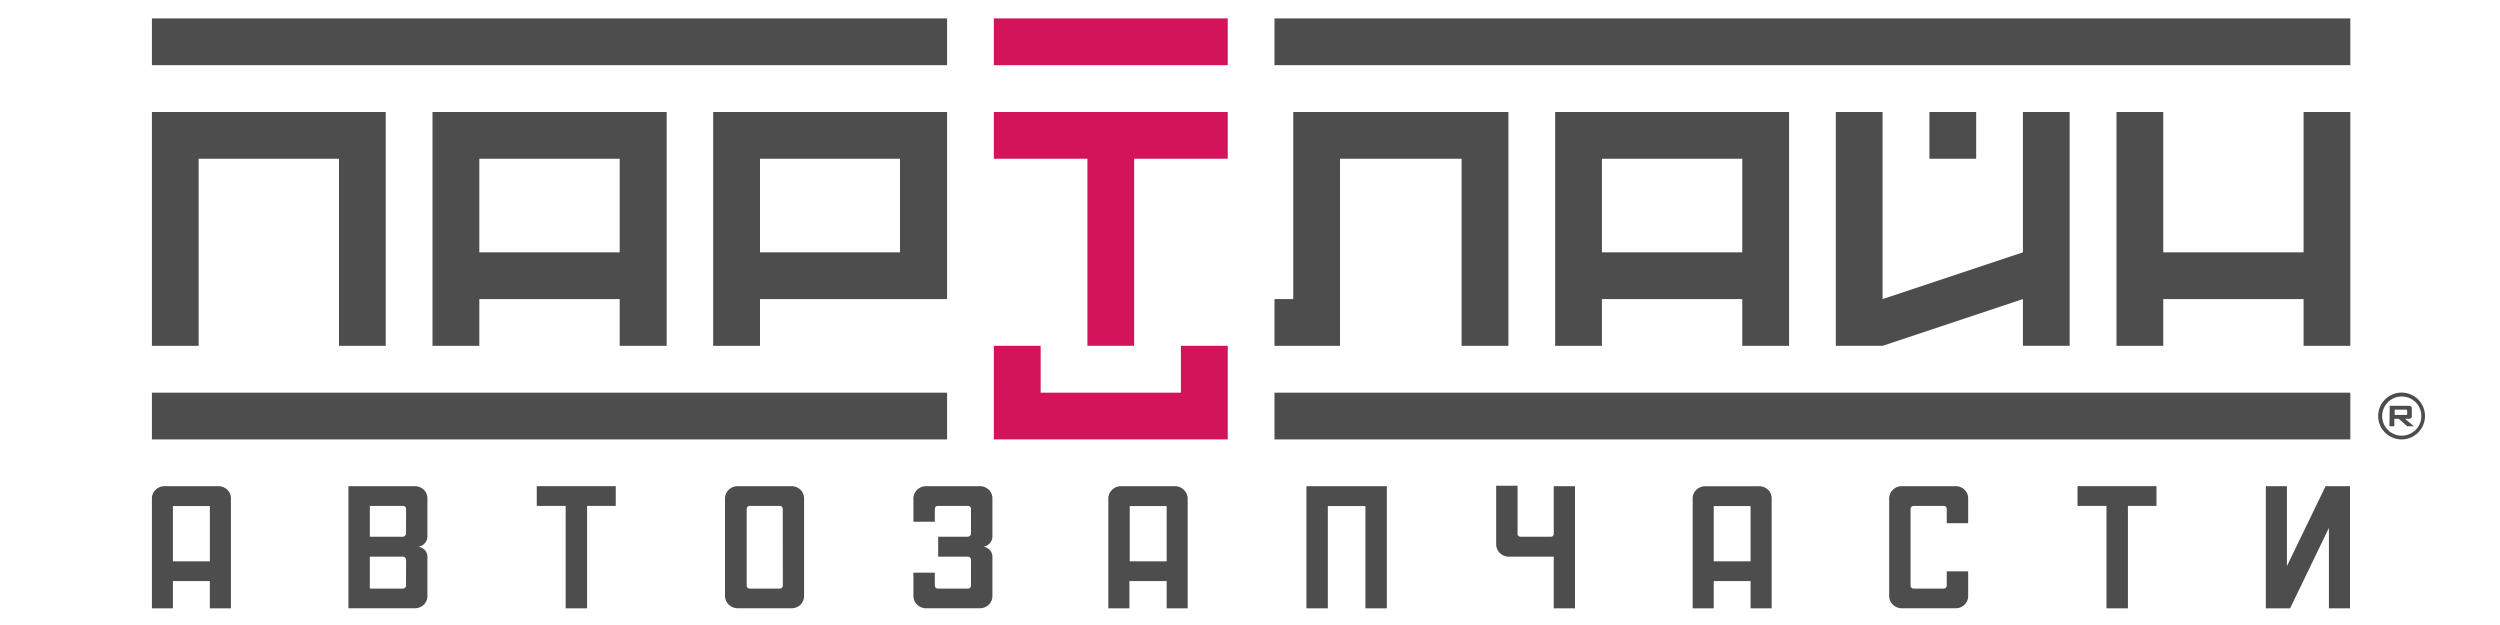
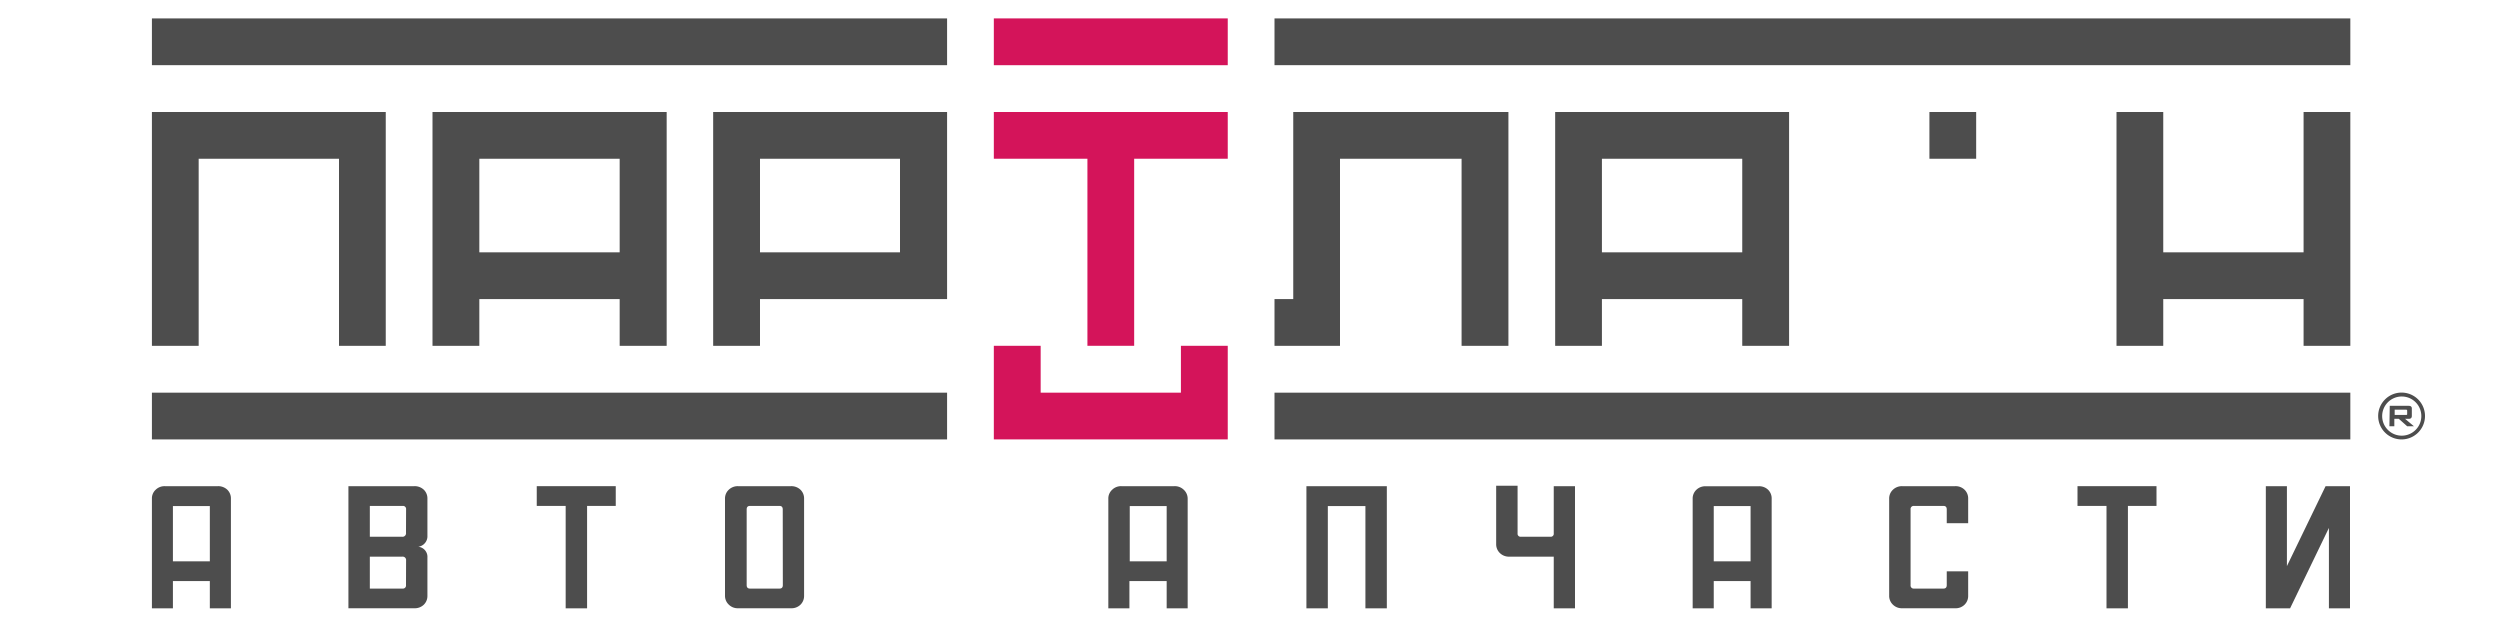
<svg xmlns="http://www.w3.org/2000/svg" id="Слой_1" data-name="Слой 1" viewBox="0 0 300 75">
  <defs>
    <clipPath id="clip-path">
      <rect x="-10" y="-25.87" width="320" height="126.73" fill="none" />
    </clipPath>
  </defs>
  <g clip-path="url(#clip-path)">
    <path d="M288.22,52.73A2.81,2.81,0,1,1,291,49.92,2.81,2.81,0,0,1,288.22,52.73Zm0-5.15a2.35,2.35,0,1,0,2.34,2.34A2.35,2.35,0,0,0,288.22,47.58Zm-1.45,1.12h2.29c.24,0,.37.12.36.34v.87c0,.22-.11.34-.34.35h-.47l1.06.89h-.81l-1-.89h-.54v.89h-.59Zm.59.46v.63h1.36c.09,0,.14,0,.14-.11v-.4c0-.08-.05-.12-.14-.12Z" fill="#4d4d4d" />
    <path d="M147.33,13.44v5.61H136.1V41.5h-5.61V19.05H119.26V13.44ZM119.26,2.21V7.82h28.07V2.21ZM141.71,41.5v5.62H124.88V41.5h-5.62V52.73h28.07V41.5Z" fill="#d4145a" />
    <path d="M51.9,13.44V41.5h5.62V35.89H74.36V41.5H80V13.44ZM74.36,30.28H57.52V19.05H74.36Z" fill="#4d4d4d" />
    <polygon points="46.29 13.44 46.29 41.5 40.68 41.5 40.68 19.05 23.84 19.05 23.84 41.5 18.23 41.5 18.23 13.44 46.29 13.44" fill="#4d4d4d" />
    <path d="M85.58,13.44V41.5H91.2V35.89h22.45V13.44ZM108,30.28H91.2V19.05H108Z" fill="#4d4d4d" />
    <rect x="18.23" y="47.12" width="95.42" height="5.61" fill="#4d4d4d" />
    <rect x="18.23" y="2.21" width="95.42" height="5.61" fill="#4d4d4d" />
    <path d="M186.62,13.44V41.5h5.61V35.89h16.84V41.5h5.62V13.44Zm22.45,16.84H192.23V19.05h16.84Z" fill="#4d4d4d" />
    <rect x="152.94" y="47.12" width="129.1" height="5.61" fill="#4d4d4d" />
    <rect x="152.94" y="2.21" width="129.1" height="5.61" fill="#4d4d4d" />
    <polygon points="181.01 13.44 181.01 41.5 175.39 41.5 175.39 19.05 160.8 19.05 160.8 41.5 152.94 41.5 152.94 35.89 155.19 35.89 155.19 13.44 181.01 13.44" fill="#4d4d4d" />
-     <polygon points="248.36 13.44 248.36 41.5 242.75 41.5 242.75 35.89 225.91 41.5 220.3 41.5 220.3 13.44 225.91 13.44 225.91 35.89 242.75 30.28 242.75 13.44 248.36 13.44" fill="#4d4d4d" />
    <rect x="231.53" y="13.44" width="5.61" height="5.61" fill="#4d4d4d" />
    <polygon points="282.04 13.44 282.04 41.5 276.43 41.5 276.43 35.89 259.59 35.89 259.59 41.5 253.98 41.5 253.98 13.44 259.59 13.44 259.59 30.28 276.43 30.28 276.43 13.44 282.04 13.44" fill="#4d4d4d" />
    <path d="M49.73,58.34a1.58,1.58,0,0,1,1.14.44,1.45,1.45,0,0,1,.42,1.07v4.42a1.27,1.27,0,0,1-1.1,1.34,1.22,1.22,0,0,1,1.1,1.31v4.57a1.46,1.46,0,0,1-.42,1.06,1.54,1.54,0,0,1-1.14.44H41.81V58.34Zm-1,2.79a.37.37,0,0,0-.4-.42H44.38v3.7h3.87a.42.42,0,0,0,.47-.48Zm0,6.13a.41.41,0,0,0-.47-.46H44.38v3.83h3.94a.37.37,0,0,0,.4-.42Z" fill="#4d4d4d" />
    <path d="M73.89,60.71H70.45V73H67.88V60.71H64.41V58.34h9.48Z" fill="#4d4d4d" />
    <path d="M94.93,58.34a1.58,1.58,0,0,1,1.14.44,1.45,1.45,0,0,1,.42,1.07V71.49a1.46,1.46,0,0,1-.42,1.06,1.54,1.54,0,0,1-1.14.44H88.57a1.51,1.51,0,0,1-1.12-.44A1.44,1.44,0,0,1,87,71.49V59.85a1.43,1.43,0,0,1,.44-1.07,1.55,1.55,0,0,1,1.12-.44Zm-1,2.79c0-.28-.13-.42-.4-.42H90c-.27,0-.4.14-.4.42v9.08c0,.28.13.42.4.42h3.54c.27,0,.4-.14.4-.42Z" fill="#4d4d4d" />
-     <path d="M117.53,58.34a1.58,1.58,0,0,1,1.14.44,1.45,1.45,0,0,1,.42,1.07v4.42a1.27,1.27,0,0,1-1.1,1.34,1.22,1.22,0,0,1,1.1,1.31v4.57a1.46,1.46,0,0,1-.42,1.06,1.54,1.54,0,0,1-1.14.44h-6.36a1.51,1.51,0,0,1-1.12-.44,1.44,1.44,0,0,1-.44-1.06V68.72h2.57v1.49c0,.28.13.42.4.42h3.54c.27,0,.4-.14.4-.42V67.26a.4.4,0,0,0-.46-.46h-3.48V64.41h3.48c.31,0,.46-.16.46-.48v-2.8c0-.28-.13-.42-.4-.42h-3.54c-.27,0-.4.14-.4.42v1.48h-2.57V59.85a1.43,1.43,0,0,1,.44-1.07,1.55,1.55,0,0,1,1.12-.44Z" fill="#4d4d4d" />
    <path d="M166.42,58.34V73h-2.57V60.73h-4.51V73h-2.57V58.34Z" fill="#4d4d4d" />
    <path d="M142.06,58.78a1.54,1.54,0,0,0-1.13-.44h-6.37a1.51,1.51,0,0,0-1.11.44,1.4,1.4,0,0,0-.45,1.07V73h2.53V69.73H140V73h2.52V59.85A1.45,1.45,0,0,0,142.06,58.78ZM140,67.36h-4.43V60.73H140Z" fill="#4d4d4d" />
    <path d="M212.18,58.78a1.54,1.54,0,0,0-1.14-.43h-6.36a1.54,1.54,0,0,0-1.12.43,1.43,1.43,0,0,0-.44,1.07V73h2.53V69.73h4.42V73h2.53V59.85A1.45,1.45,0,0,0,212.18,58.78Zm-2.11,8.58h-4.42V60.73h4.42Z" fill="#4d4d4d" />
    <path d="M27.29,58.78a1.58,1.58,0,0,0-1.14-.44H19.78a1.52,1.52,0,0,0-1.11.44,1.4,1.4,0,0,0-.44,1.07V73h2.52V69.73h4.43V73h2.53V59.85A1.45,1.45,0,0,0,27.29,58.78Zm-2.11,8.58H20.75V60.73h4.43Z" fill="#4d4d4d" />
    <path d="M186.45,73V66.8H181.1a1.55,1.55,0,0,1-1.12-.44,1.46,1.46,0,0,1-.44-1.07v-7h2.57V64a.36.36,0,0,0,.4.41h3.54a.36.36,0,0,0,.4-.41V58.34H189V73Z" fill="#4d4d4d" />
    <path d="M234.62,58.34a1.54,1.54,0,0,1,1.14.44,1.45,1.45,0,0,1,.42,1.07v2.93h-2.57V61.13c0-.28-.13-.42-.4-.42h-3.54a.37.37,0,0,0-.4.42v9.08a.37.37,0,0,0,.4.42h3.54c.27,0,.4-.14.4-.42V68.56h2.57v2.93a1.46,1.46,0,0,1-.42,1.06,1.51,1.51,0,0,1-1.14.44h-6.36a1.51,1.51,0,0,1-1.12-.44,1.44,1.44,0,0,1-.44-1.06V59.85a1.43,1.43,0,0,1,.44-1.07,1.55,1.55,0,0,1,1.12-.44Z" fill="#4d4d4d" />
    <path d="M258.78,60.71h-3.43V73h-2.57V60.71H249.3V58.34h9.48Z" fill="#4d4d4d" />
    <path d="M274.43,58.34v9.59l4.64-9.59H282V73h-2.53V63.35L274.81,73H271.9V58.34Z" fill="#4d4d4d" />
  </g>
</svg>